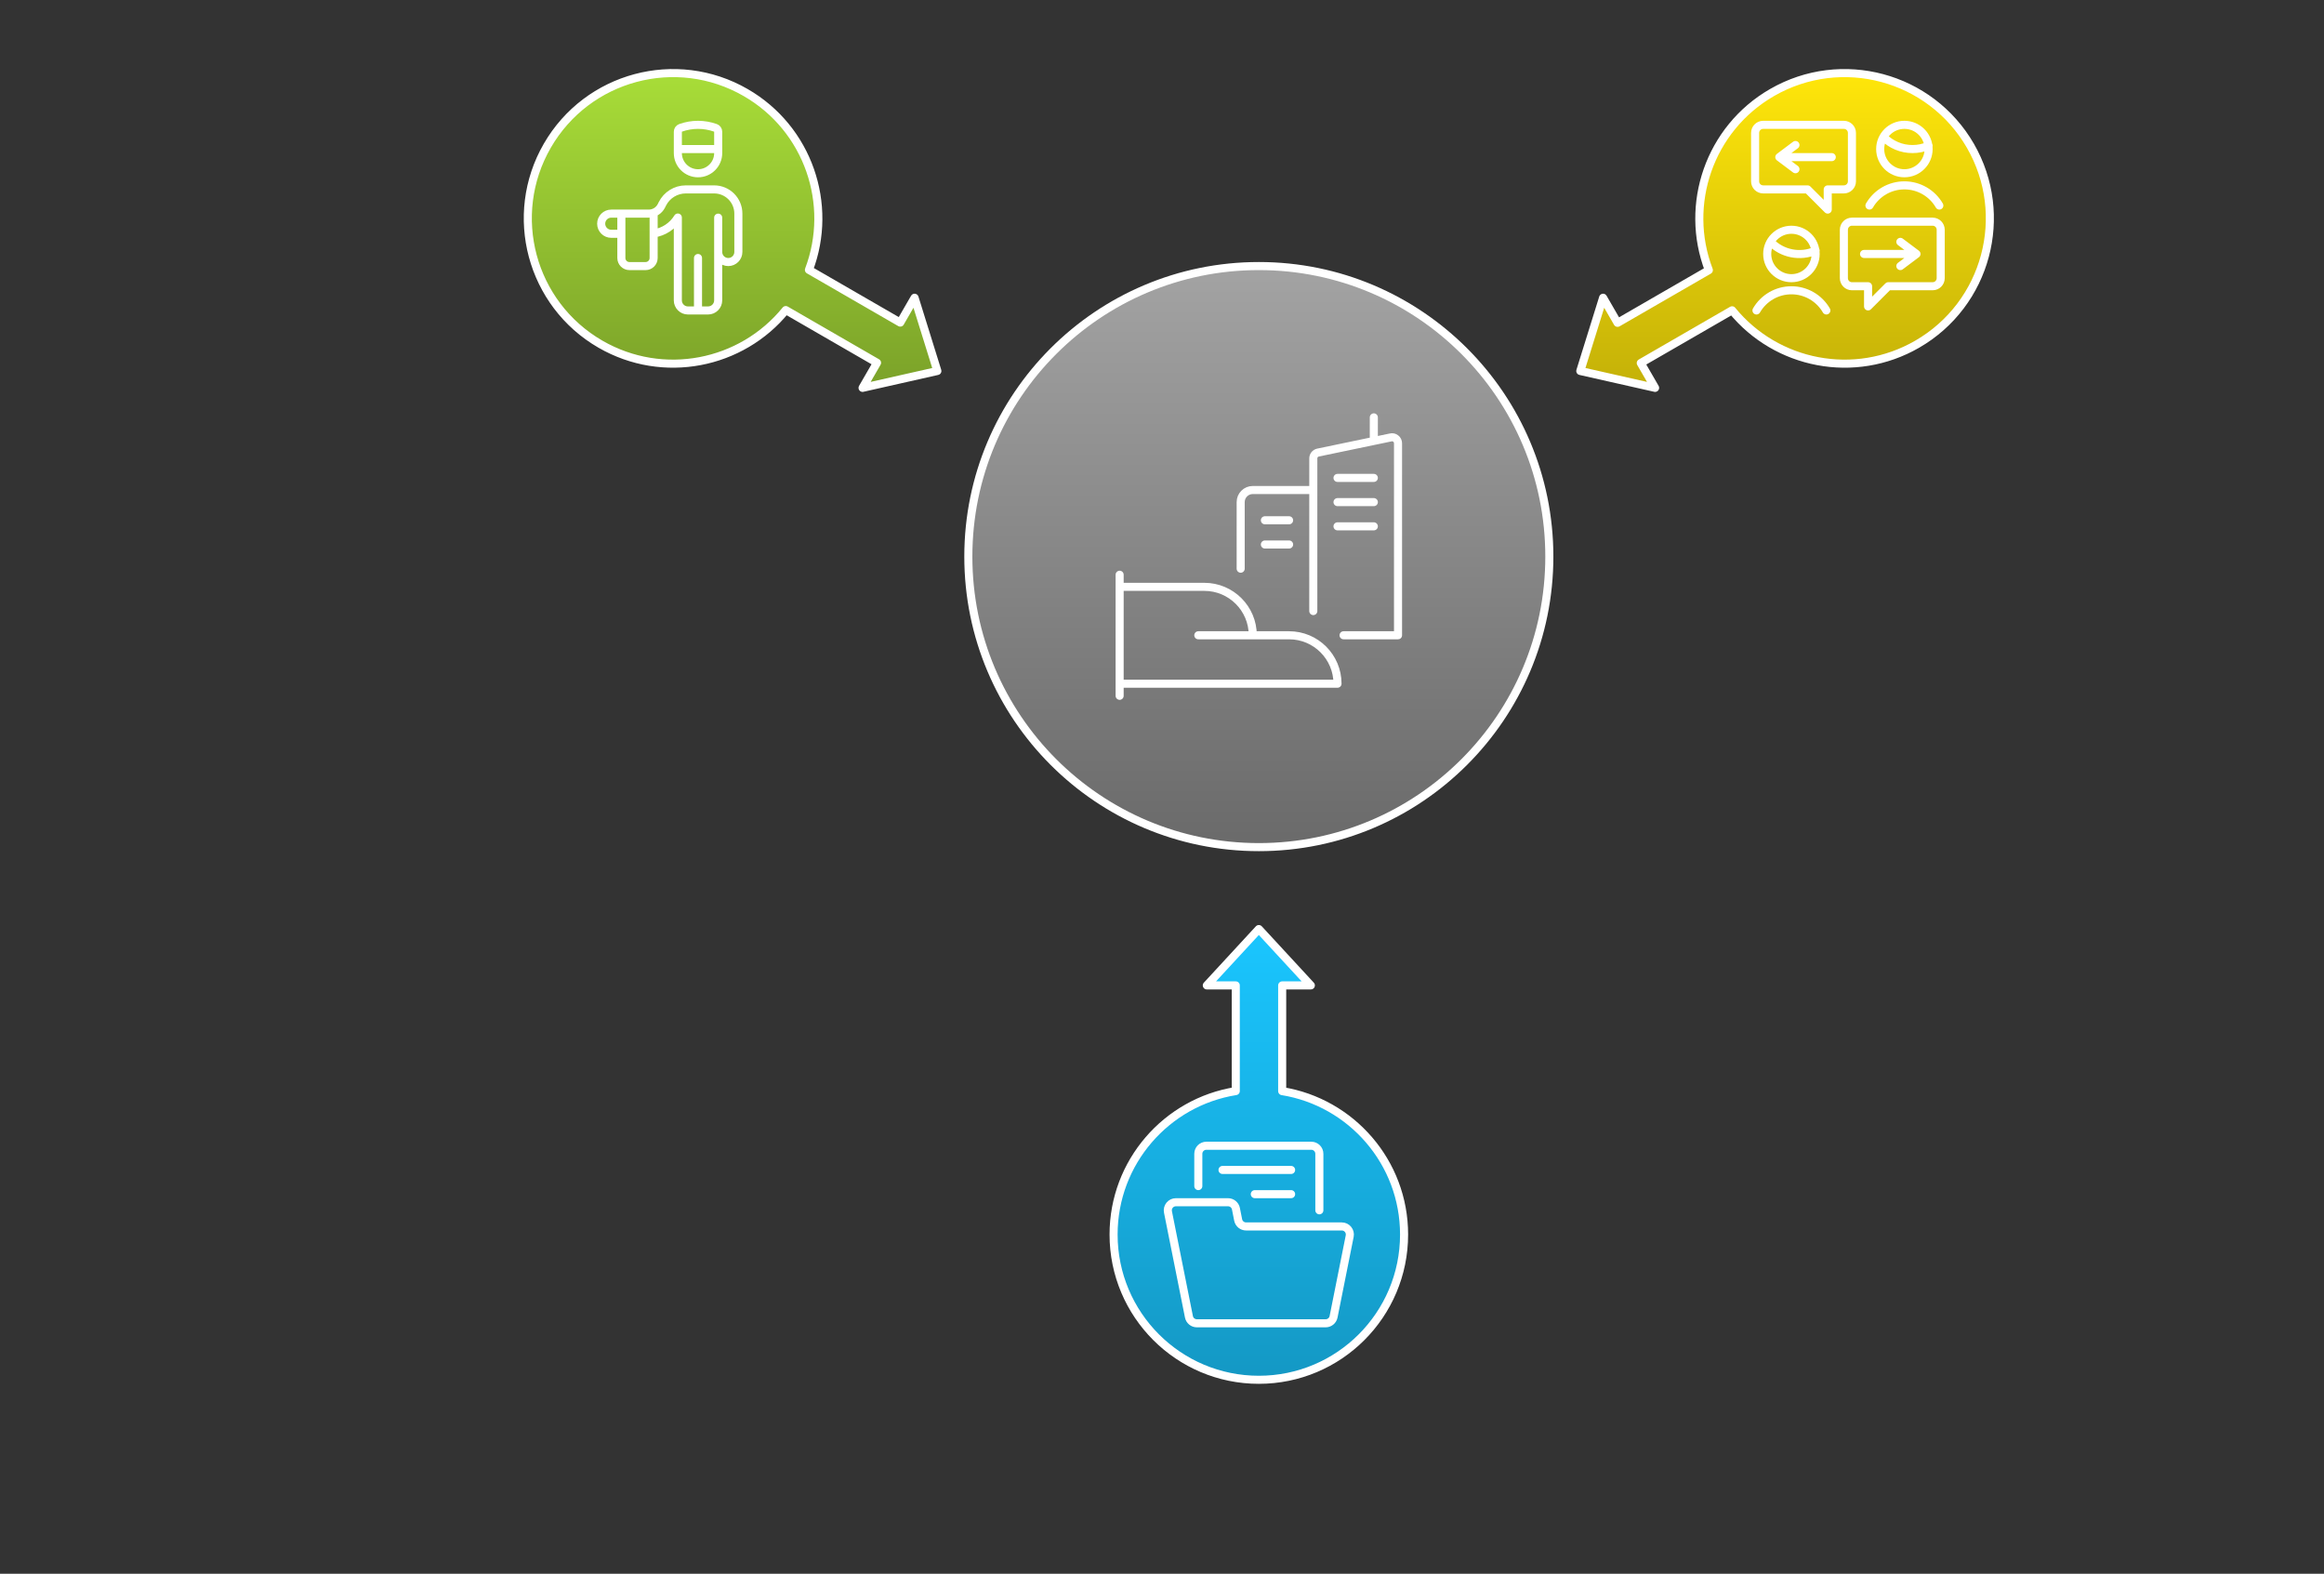
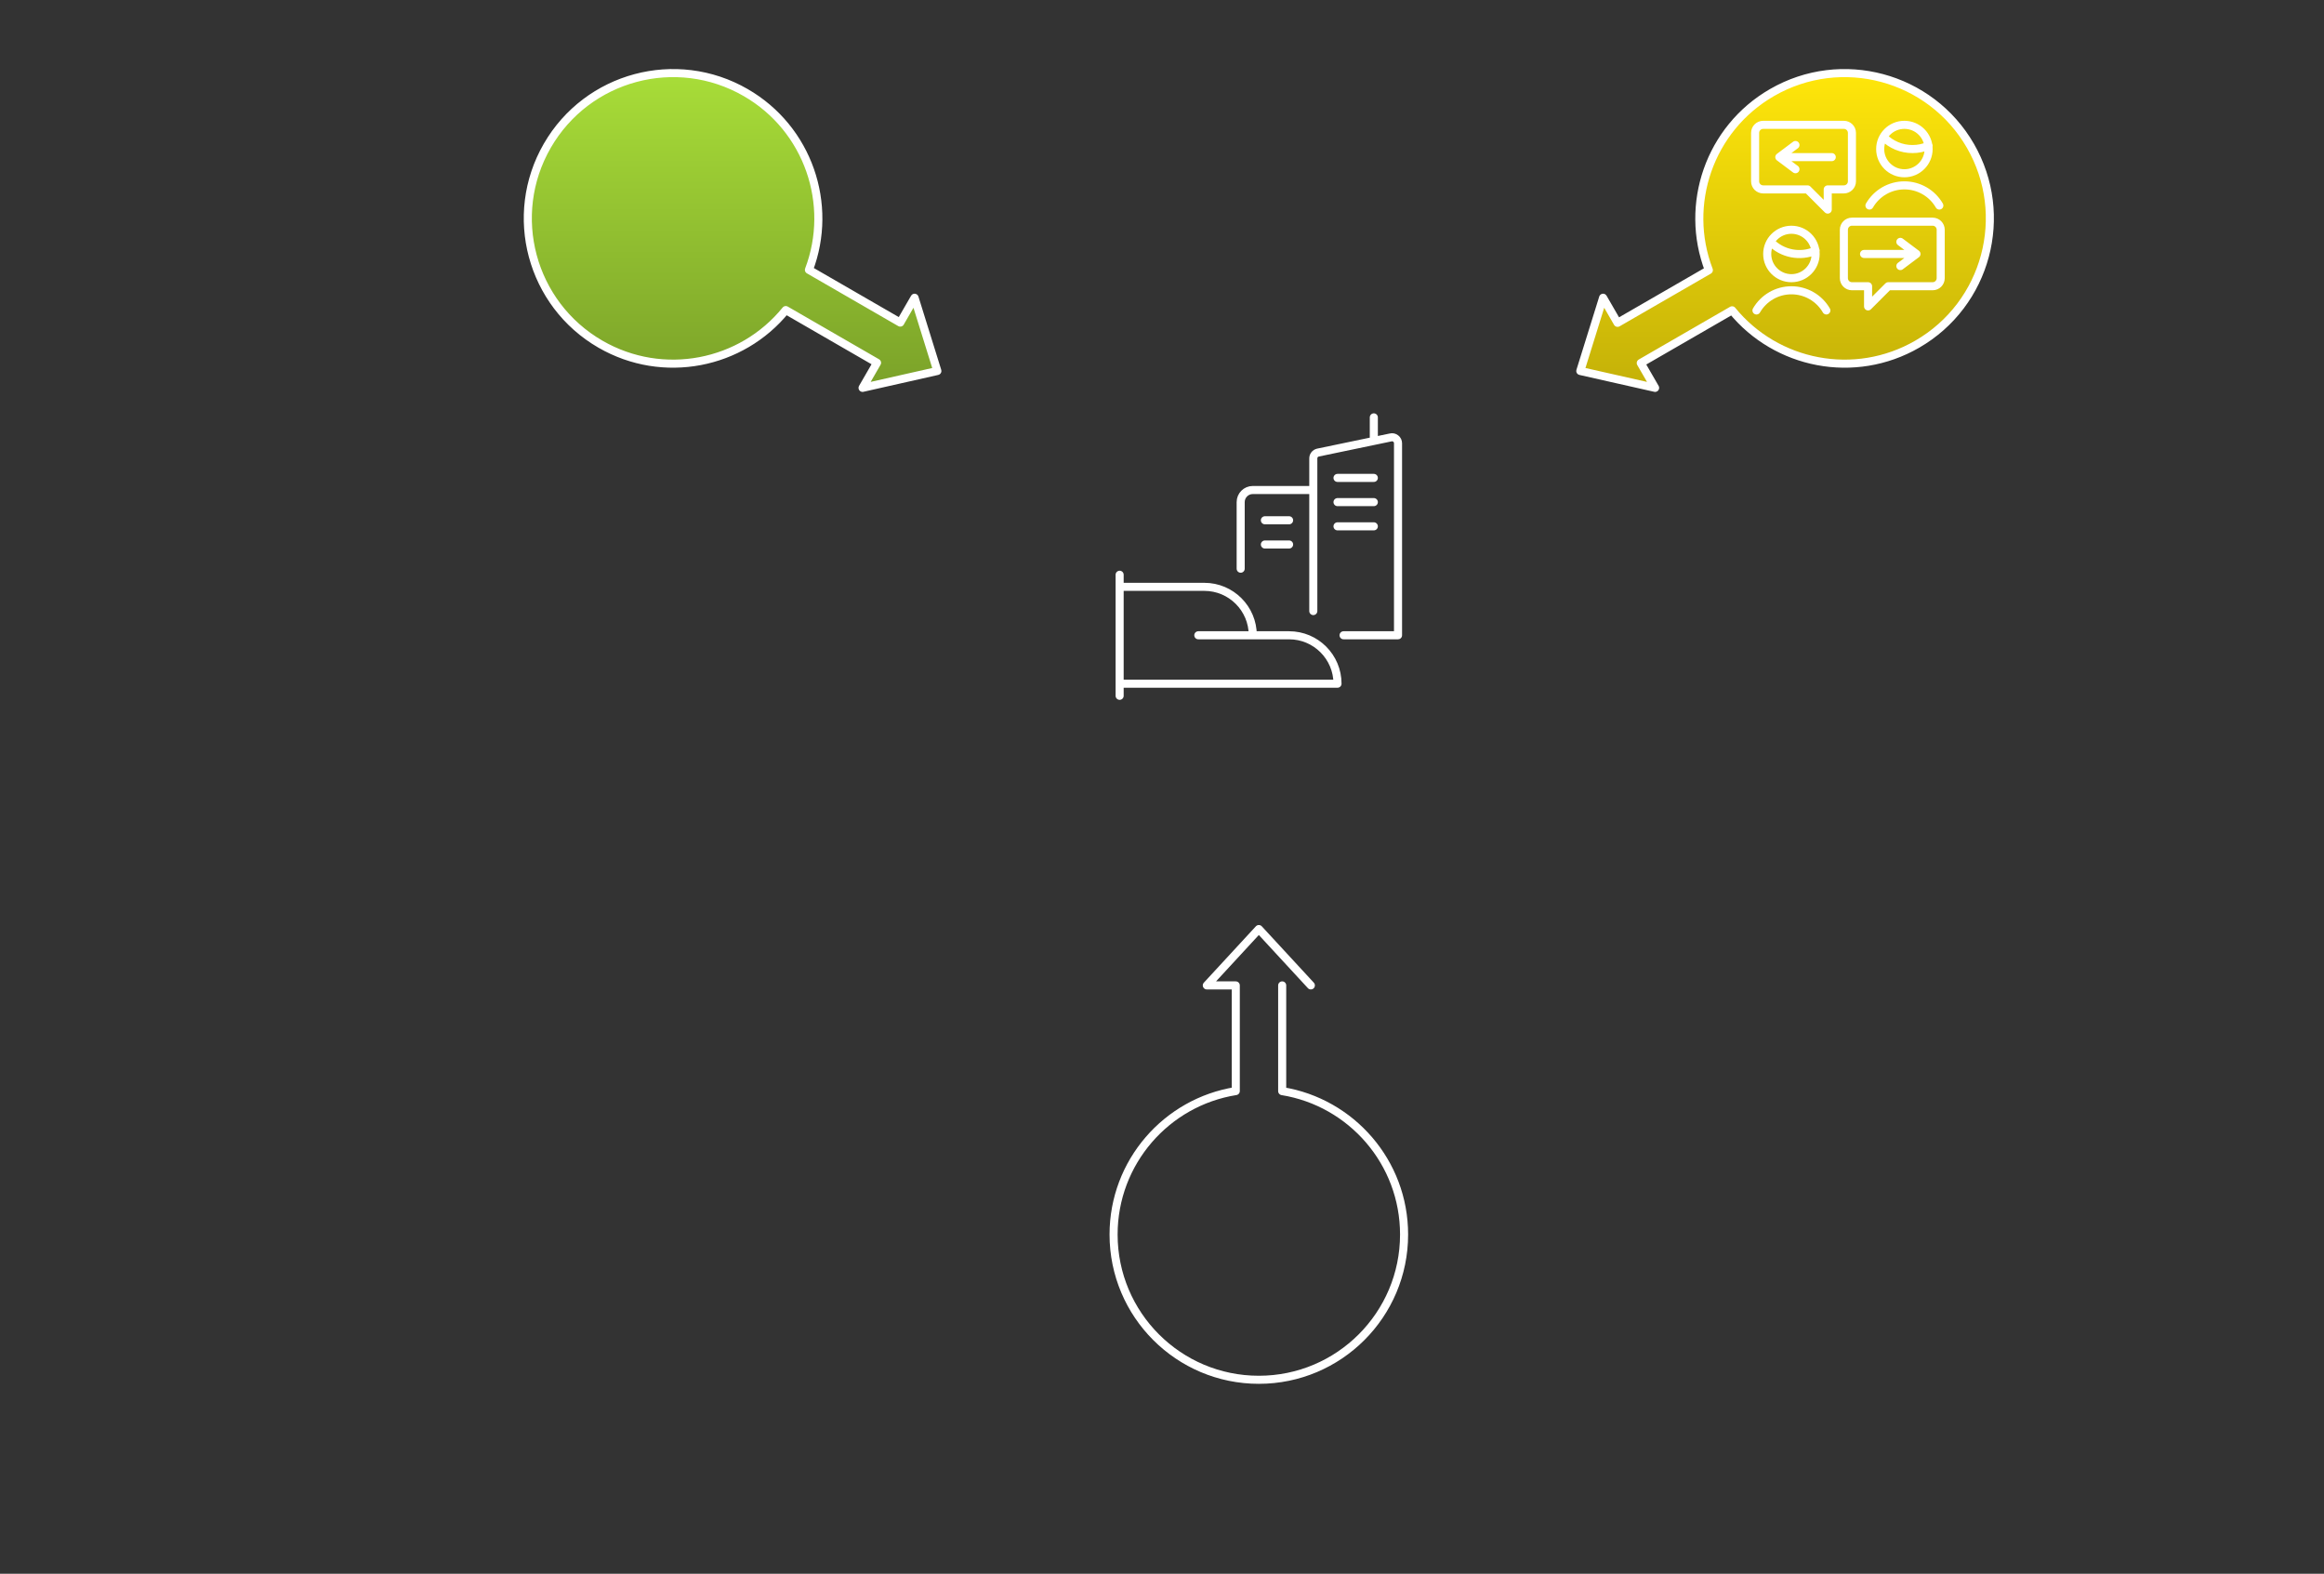
<svg xmlns="http://www.w3.org/2000/svg" xmlns:ns1="http://sodipodi.sourceforge.net/DTD/sodipodi-0.dtd" xmlns:ns2="http://www.inkscape.org/namespaces/inkscape" xmlns:xlink="http://www.w3.org/1999/xlink" width="576" height="390" viewBox="0 0 576 390" style="fill:none;stroke:none;fill-rule:evenodd;clip-rule:evenodd;stroke-linecap:round;stroke-linejoin:round;stroke-miterlimit:1.5;" version="1.1" id="svg132" ns1:docname="evaluacion-chart.svg" ns2:version="1.2.2 (732a01da63, 2022-12-09)">
  <rect x="0" y="0" width="576" height="390" fill="#333333" stroke="none" />
  <defs id="defs136">
    <linearGradient ns2:collect="always" xlink:href="#gradient-92c031-119406507" id="linearGradient419" x2="13.248" y2="106.225" gradientTransform="matrix(1.141,0,0,0.877,115.703,3)" x1="13.248" y1="17.239" gradientUnits="userSpaceOnUse" />
    <linearGradient ns2:collect="always" xlink:href="#gradient-17afe2-38714328" id="linearGradient425" x2="12.456" y2="97.708" gradientTransform="matrix(0.803,0,0,1.246,266,220.236)" x1="12.456" y1="8.029" gradientUnits="userSpaceOnUse" />
    <linearGradient ns2:collect="always" xlink:href="#gradient-e2cc09-3952618" id="linearGradient431" x2="8.766" y2="106.225" gradientTransform="matrix(1.141,0,0,0.877,381.674,3)" x1="8.766" y1="17.239" gradientUnits="userSpaceOnUse" />
    <linearGradient ns2:collect="always" xlink:href="#gradient-878787-155498943" id="linearGradient437" x2="10" y2="154" x1="10" y1="10" gradientUnits="userSpaceOnUse" gradientTransform="translate(230,55.933)" />
    <defs id="defs41">
      <linearGradient id="gradient-92c031-119406507" x2="0" y2="1">
        <stop offset="0" stop-color="#A8DD38" id="stop21" />
        <stop offset="1" stop-color="#7ba229" id="stop23" />
      </linearGradient>
      <linearGradient id="gradient-17afe2-38714328" x2="0" y2="1">
        <stop offset="0" stop-color="#1AC6FF" id="stop26" />
        <stop offset="1" stop-color="#1498c4" id="stop28" />
      </linearGradient>
      <linearGradient id="gradient-e2cc09-3952618" x2="0" y2="1">
        <stop offset="0" stop-color="#FFE60A" id="stop31" />
        <stop offset="1" stop-color="#c4b108" id="stop33" />
      </linearGradient>
      <linearGradient id="gradient-878787-155498943" x2="0" y2="1">
        <stop offset="0" stop-color="#A3A3A3" id="stop36" />
        <stop offset="1" stop-color="#6a6a6a" id="stop38" />
      </linearGradient>
    </defs>
  </defs>
  <ns1:namedview id="namedview134" pagecolor="#505050" bordercolor="#eeeeee" borderopacity="1" ns2:showpageshadow="0" ns2:pageopacity="0" ns2:pagecheckerboard="0" ns2:deskcolor="#505050" showgrid="false" ns2:zoom="1.0659722" ns2:cx="226.55375" ns2:cy="190.43648" ns2:window-width="1920" ns2:window-height="1017" ns2:window-x="-8" ns2:window-y="-8" ns2:window-maximized="1" ns2:current-layer="items" />
  <style id="fontImports">@import url("https://fonts.googleapis.com/css2?family=Roboto:wght@400;700&amp;display=block");</style>
  <g id="items" style="isolation: isolate">
    <path d="m 226.678,73.789 5.648,18.148 -18.541,4.182 3.588,-6.215 -22.623,-13.061 c -10.955,13.496 -30.395,17.42 -45.928,8.452 -17.219,-9.941 -23.119,-31.958 -13.177,-49.177 9.941,-17.218 31.958,-23.118 49.177,-13.177 15.512,8.956 21.837,27.714 15.669,43.934 l 22.634,13.067 z" id="path3" style="mix-blend-mode:screen;fill:url(#linearGradient419);stroke:none" />
-     <path d="m 324.893,244.202 -12.893,-13.966 -12.892,13.966 h 7.176 v 26.186 c -17.166,2.739 -30.284,17.612 -30.284,35.549 0,19.882 16.118,36 36,36 19.882,0 36,-16.118 36,-36 0,-17.912 -13.082,-32.769 -30.212,-35.537 v -26.198 z" id="path9" style="mix-blend-mode:screen;fill:url(#linearGradient425);stroke:none" />
    <path d="m 410.215,96.12 -18.541,-4.183 5.648,-18.148 3.588,6.215 22.624,-13.062 c -6.211,-16.235 0.11,-35.032 15.644,-44.001 17.219,-9.941 39.236,-4.041 49.177,13.177 9.941,17.219 4.042,39.236 -13.177,49.177 -15.512,8.956 -34.919,5.055 -45.882,-8.396 l -22.634,13.067 z" id="path15" style="mix-blend-mode:screen;fill:url(#linearGradient431);stroke:none" />
-     <path d="m 384,137.933 c 0,-39.764 -32.235,-72 -72,-72 -39.764,0 -72,32.236 -72,72 0,39.765 32.236,72 72,72 39.764,0 72,-32.235 72,-72 z" id="path43" style="mix-blend-mode:screen;fill:url(#linearGradient437);stroke:none" />
    <path d="m 226.678,73.789 5.648,18.148 -18.541,4.182 3.588,-6.215 -22.623,-13.061 c -10.955,13.496 -30.395,17.42 -45.928,8.452 -17.219,-9.941 -23.119,-31.958 -13.177,-49.177 9.941,-17.218 31.958,-23.118 49.177,-13.177 15.512,8.956 21.837,27.714 15.669,43.934 l 22.634,13.067 z" id="path79" style="mix-blend-mode:screen;fill:none;stroke:#ffffff;stroke-width:2;stroke-linecap:round;stroke-linejoin:round;stroke-miterlimit:4" />
-     <path d="m 324.893,244.202 -12.893,-13.966 -12.892,13.966 h 7.176 v 26.186 c -17.166,2.739 -30.284,17.612 -30.284,35.549 0,19.882 16.118,36 36,36 19.882,0 36,-16.118 36,-36 0,-17.912 -13.082,-32.769 -30.212,-35.537 v -26.198 z" id="path85" style="mix-blend-mode:screen;fill:none;stroke:#ffffff;stroke-width:2;stroke-linecap:round;stroke-linejoin:round;stroke-miterlimit:4" />
+     <path d="m 324.893,244.202 -12.893,-13.966 -12.892,13.966 h 7.176 v 26.186 c -17.166,2.739 -30.284,17.612 -30.284,35.549 0,19.882 16.118,36 36,36 19.882,0 36,-16.118 36,-36 0,-17.912 -13.082,-32.769 -30.212,-35.537 v -26.198 " id="path85" style="mix-blend-mode:screen;fill:none;stroke:#ffffff;stroke-width:2;stroke-linecap:round;stroke-linejoin:round;stroke-miterlimit:4" />
    <path d="m 410.215,96.12 -18.541,-4.183 5.648,-18.148 3.588,6.215 22.624,-13.062 c -6.211,-16.235 0.11,-35.032 15.644,-44.001 17.219,-9.941 39.236,-4.041 49.177,13.177 9.941,17.219 4.042,39.236 -13.177,49.177 -15.512,8.956 -34.919,5.055 -45.882,-8.396 l -22.634,13.067 z" id="path91" style="mix-blend-mode:screen;fill:none;stroke:#ffffff;stroke-width:2;stroke-linecap:round;stroke-linejoin:round;stroke-miterlimit:4" />
-     <path d="m 384,137.933 c 0,-39.764 -32.235,-72 -72,-72 -39.764,0 -72,32.236 -72,72 0,39.765 32.236,72 72,72 39.764,0 72,-32.235 72,-72 z" id="path97" style="mix-blend-mode:screen;fill:none;stroke:#ffffff;stroke-width:2;stroke-linecap:round;stroke-linejoin:round;stroke-miterlimit:4" />
-     <path d="m 178,62.937 v -9 m -5,23 v -13 m -11,-6.086 c 2.487,-0.356 4.687,-1.802 6,-3.944 v 20.53 c 0.003,1.379 1.121,2.497 2.5,2.5 l 5,-4e-6 c 1.379,-0.003 2.497,-1.121 2.5,-2.5 v -12 c 0,1.381 1.119,2.5 2.5,2.5 1.381,0 2.5,-1.119 2.5,-2.5 v -9.5 c 0,-3.314 -2.686,-6 -6,-6 h -7.028 c -2.464,0.001 -4.715,1.395 -5.814,3.6 l -0.236,0.474 c -0.593,1.18 -1.801,1.925 -3.122,1.926 h -9.3 c -1.381,0 -2.5,1.119 -2.5,2.5 0,1.381 1.119,2.5 2.5,2.5 h 2.5 m 8,-5.212 v 11.212 c 0,1.105 -0.895,2 -2,2 h -4 c -1.105,0 -2,-0.895 -2,-2 v -11 m 14,-16 v 1 c 0,2.761 2.239,5 5,5 2.761,0 5,-2.239 5,-5 v -1 m 0,0 h -10 v -4.29 c -0.001,-0.429 0.267,-0.813 0.67,-0.96 2.8,-1 5.86,-1 8.66,0 0.403,0.147 0.671,0.531 0.67,0.96 z" id="path104" style="mix-blend-mode:screen;fill:none;stroke:#ffffff;stroke-width:2;stroke-linecap:round;stroke-linejoin:round;stroke-miterlimit:4" />
    <path d="m 457,30.937 c 1.105,0 2,0.895 2,2 v 12 c 0,1.105 -0.895,2 -2,2 h -4 v 5 l -5,-5 h -11 c -1.105,0 -2,-0.895 -2,-2 v -12 c 0,-1.105 0.895,-2 2,-2 z m 23.66,20 c -1.786,-3.094 -5.088,-5 -8.66,-5 -3.572,0 -6.874,1.906 -8.66,5 m 3.48,-17 c 1.89,1.928 4.48,3.01 7.18,3 1.376,0.005 2.737,-0.274 4,-0.82 m -12,0.82 c 0,3.314 2.686,6 6,6 3.314,0 6,-2.686 6,-6 0,-3.314 -2.686,-6 -6,-6 -3.314,0 -6,2.686 -6,6 m -13.34,40 C 450.874,73.843 447.572,71.937 444,71.937 c -3.572,0 -6.874,1.906 -8.66,5 m 3.48,-17 c 2.908,2.985 7.363,3.854 11.18,2.18 m -12,0.82 c 0,3.314 2.686,6 6,6 3.314,0 6,-2.686 6,-6 0,-3.314 -2.686,-6 -6,-6 -3.314,0 -6,2.686 -6,6 m 16,-24 h -13 m 4,-3 -4,3 4,3 m 14,13 c -1.105,0 -2,0.895 -2,2 v 12 c 0,1.105 0.895,2 2,2 h 4 v 5 l 5,-5 h 11 c 1.105,0 2,-0.895 2,-2 v -12 c 0,-1.105 -0.895,-2 -2,-2 z m 3,8 h 13 m -4,-3 4,3 -4,3" id="path110" style="mix-blend-mode:screen;fill:none;stroke:#ffffff;stroke-width:2;stroke-linecap:round;stroke-linejoin:round;stroke-miterlimit:4" />
    <path d="m 310.5,157.433 h 9 c 6.627,0 12,5.373 12,12 h -54 m 0,-24 h 21 c 6.627,0 12,5.373 12,12 H 297 m -19.5,-15 v 30 m 63,-63.18 v -5.82 m -15,48 v -37.83 c -0.003,-0.688 0.47,-1.286 1.14,-1.44 l 18,-3.75 c 0.448,-0.124 0.929,-0.023 1.29,0.27 0.362,0.28 0.572,0.713 0.57,1.17 v 47.58 H 333 m -25.5,-16.5 v -16.5 c 0,-1.657 1.343,-3 3,-3 h 15 m 6,-3 h 9 m -9,6 h 9 m -9,6 h 9 m -27,-1.5 h 6 m -6,6 h 6" id="path117" style="mix-blend-mode:screen;fill:none;stroke:#ffffff;stroke-width:2;stroke-linecap:round;stroke-linejoin:round;stroke-miterlimit:4" />
-     <path d="m 334.522,306.337 c 0.12,-0.589 -0.031,-1.201 -0.412,-1.667 -0.381,-0.465 -0.951,-0.735 -1.552,-0.733 H 308.84 c -0.951,0.001 -1.772,-0.668 -1.962,-1.6 l -0.556,-2.8 c -0.19,-0.932 -1.011,-1.601 -1.962,-1.6 h -12.92 c -0.601,-7.2e-4 -1.17,0.269 -1.551,0.734 -0.38,0.465 -0.531,1.077 -0.411,1.666 l 5.2,26 c 0.19,0.932 1.011,1.601 1.962,1.6 h 31.92 c 0.951,0.001 1.772,-0.668 1.962,-1.6 0.824,-4.136 3.024,-15.128 4,-20 z m -37.522,-12.4 v -8 c 0,-1.105 0.895,-2 2,-2 h 26 c 1.105,0 2,0.895 2,2 v 14 m -24,-10.002 h 17 m -9,6 h 9" id="path123" style="mix-blend-mode:screen;fill:none;stroke:#ffffff;stroke-width:2;stroke-linecap:round;stroke-linejoin:round;stroke-miterlimit:4" />
  </g>
</svg>